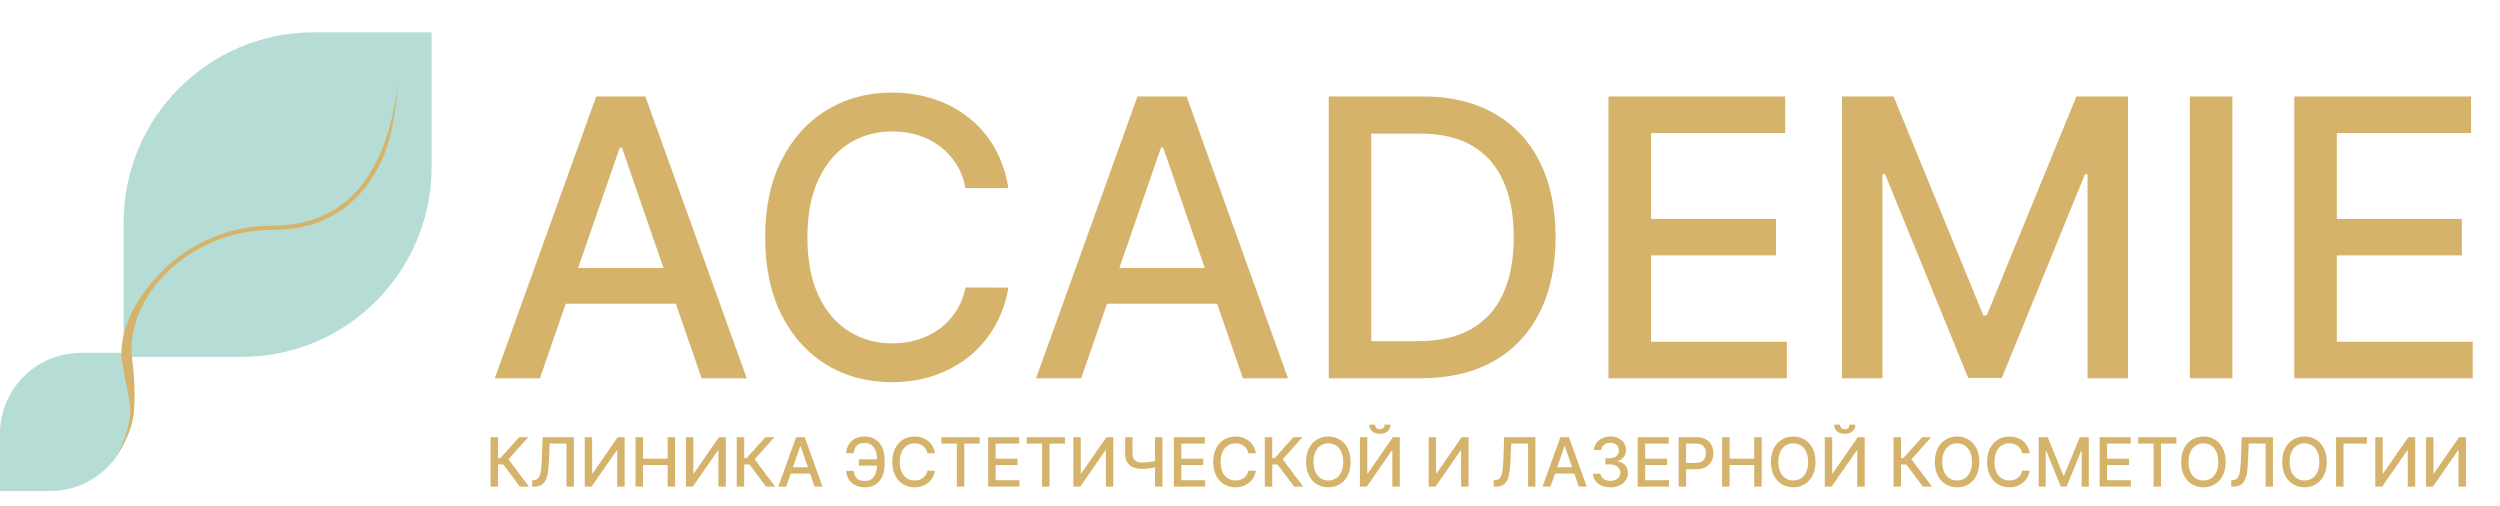
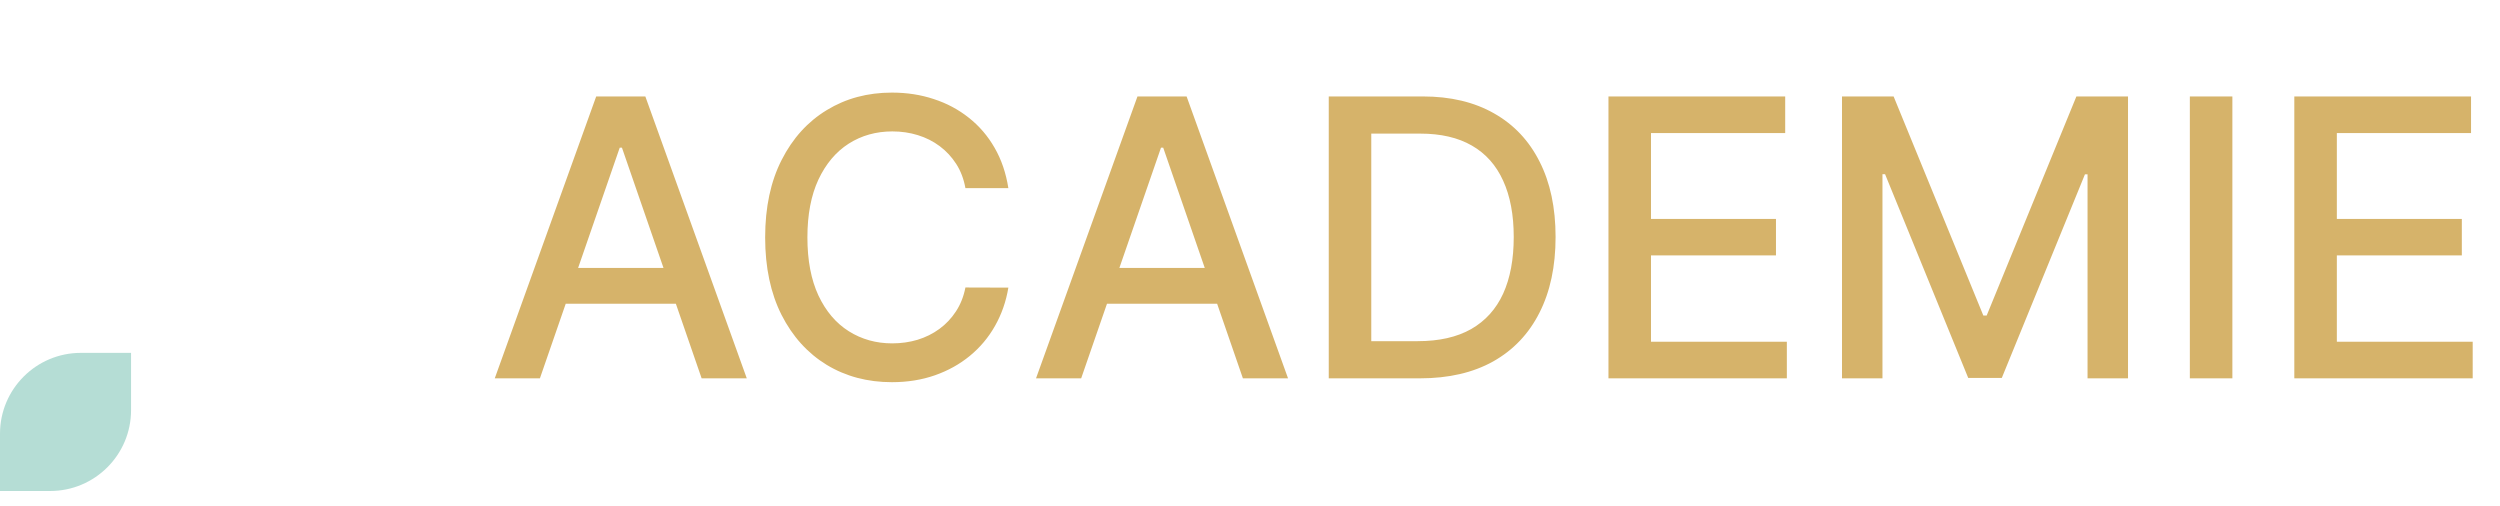
<svg xmlns="http://www.w3.org/2000/svg" width="731" height="148" viewBox="0 0 731 148" fill="none">
  <path d="M157.869 110.624H144.669L174.33 28.201H188.697L218.358 110.624H205.158L181.856 43.173H181.212L157.869 110.624ZM160.083 78.347H202.904V88.811H160.083V78.347ZM294.845 55.005H282.288C281.805 52.322 280.906 49.961 279.592 47.922C278.277 45.883 276.667 44.152 274.762 42.73C272.857 41.308 270.724 40.235 268.363 39.51C266.029 38.786 263.547 38.424 260.918 38.424C256.169 38.424 251.916 39.618 248.16 42.005C244.431 44.393 241.479 47.895 239.306 52.51C237.16 57.124 236.086 62.759 236.086 69.413C236.086 76.12 237.16 81.781 239.306 86.396C241.479 91.011 244.444 94.499 248.2 96.86C251.956 99.221 256.182 100.402 260.877 100.402C263.48 100.402 265.948 100.053 268.283 99.355C270.644 98.631 272.777 97.571 274.682 96.176C276.587 94.781 278.196 93.077 279.511 91.065C280.853 89.026 281.778 86.691 282.288 84.062L294.845 84.102C294.174 88.154 292.873 91.883 290.941 95.29C289.036 98.671 286.581 101.596 283.576 104.064C280.598 106.506 277.19 108.397 273.354 109.739C269.517 111.08 265.331 111.751 260.797 111.751C253.66 111.751 247.301 110.061 241.721 106.68C236.14 103.273 231.74 98.403 228.52 92.071C225.327 85.739 223.731 78.186 223.731 69.413C223.731 60.612 225.341 53.06 228.56 46.755C231.78 40.422 236.18 35.566 241.761 32.186C247.342 28.778 253.687 27.075 260.797 27.075C265.17 27.075 269.249 27.705 273.032 28.966C276.842 30.2 280.262 32.025 283.294 34.439C286.326 36.827 288.835 39.752 290.82 43.213C292.806 46.647 294.147 50.578 294.845 55.005ZM316.134 110.624H302.934L332.595 28.201H346.963L376.623 110.624H363.423L340.121 43.173H339.477L316.134 110.624ZM318.348 78.347H361.169V88.811H318.348V78.347ZM415.209 110.624H388.526V28.201H416.054C424.13 28.201 431.065 29.851 436.861 33.151C442.656 36.425 447.097 41.133 450.182 47.278C453.294 53.395 454.851 60.733 454.851 69.292C454.851 77.878 453.281 85.256 450.142 91.427C447.029 97.598 442.522 102.347 436.619 105.674C430.717 108.974 423.58 110.624 415.209 110.624ZM400.962 99.758H414.525C420.803 99.758 426.021 98.577 430.18 96.216C434.339 93.828 437.451 90.381 439.517 85.873C441.583 81.339 442.616 75.812 442.616 69.292C442.616 62.826 441.583 57.339 439.517 52.832C437.478 48.324 434.433 44.903 430.381 42.569C426.33 40.235 421.299 39.068 415.289 39.068H400.962V99.758ZM470.315 110.624V28.201H521.99V38.907H482.751V64.02H519.294V74.685H482.751V99.919H522.473V110.624H470.315ZM538.601 28.201H553.693L579.933 92.272H580.899L607.139 28.201H622.231V110.624H610.399V50.98H609.635L585.326 110.503H575.506L551.198 50.94H550.433V110.624H538.601V28.201ZM652.747 28.201V110.624H640.312V28.201H652.747ZM670.858 110.624V28.201H722.533V38.907H683.294V64.02H719.837V74.685H683.294V99.919H723.016V110.624H670.858Z" fill="#D6B36A" />
-   <path d="M152.014 142.288L147.159 135.81H145.62V142.288H143.439V127.835H145.62V133.939H146.333L151.795 127.835H154.456L148.676 134.306L154.675 142.288H152.014ZM155.601 142.288V140.397L156.024 140.383C156.598 140.369 157.05 140.173 157.379 139.797C157.713 139.42 157.956 138.814 158.106 137.976C158.261 137.139 158.365 136.021 158.417 134.624L158.664 127.835H167.803V142.288H165.65V129.684H160.717L160.492 135.203C160.43 136.75 160.275 138.051 160.026 139.105C159.776 140.154 159.353 140.947 158.755 141.484C158.163 142.02 157.318 142.288 156.222 142.288H155.601ZM170.979 127.835H173.138V138.449H173.272L180.626 127.835H182.644V142.288H180.464V131.688H180.33L172.99 142.288H170.979V127.835ZM185.825 142.288V127.835H188.006V134.116H195.212V127.835H197.399V142.288H195.212V135.986H188.006V142.288H185.825ZM200.575 127.835H202.735V138.449H202.869L210.222 127.835H212.241V142.288H210.06V131.688H209.926L202.586 142.288H200.575V127.835ZM223.996 142.288L219.141 135.81H217.603V142.288H215.422V127.835H217.603V133.939H218.315L223.778 127.835H226.438L220.658 134.306L226.657 142.288H223.996ZM229.898 142.288H227.583L232.784 127.835H235.304L240.505 142.288H238.19L234.104 130.46H233.991L229.898 142.288ZM230.286 136.628H237.795V138.463H230.286V136.628ZM257.174 134.313V136.162H251.126V134.313H257.174ZM247.393 137.701H249.609C249.731 138.651 250.047 139.378 250.555 139.882C251.067 140.385 251.865 140.637 252.947 140.637C253.747 140.637 254.406 140.425 254.923 140.002C255.441 139.573 255.824 138.995 256.073 138.265C256.328 137.536 256.455 136.718 256.455 135.81V134.342C256.455 133.363 256.313 132.511 256.031 131.787C255.749 131.062 255.337 130.502 254.796 130.107C254.26 129.712 253.603 129.514 252.827 129.514C252.126 129.514 251.552 129.634 251.105 129.874C250.658 130.114 250.315 130.458 250.075 130.905C249.84 131.347 249.684 131.881 249.609 132.507H247.386C247.48 131.575 247.739 130.742 248.162 130.008C248.59 129.274 249.19 128.696 249.962 128.272C250.738 127.849 251.693 127.637 252.827 127.637C254.022 127.637 255.055 127.915 255.925 128.47C256.8 129.02 257.475 129.797 257.951 130.799C258.426 131.801 258.663 132.977 258.663 134.327V135.831C258.663 137.181 258.428 138.355 257.958 139.352C257.492 140.35 256.831 141.121 255.975 141.667C255.118 142.213 254.109 142.486 252.947 142.486C251.785 142.486 250.809 142.279 250.018 141.865C249.228 141.446 248.616 140.877 248.183 140.157C247.751 139.432 247.487 138.614 247.393 137.701ZM273.383 132.535H271.181C271.097 132.064 270.939 131.65 270.708 131.293C270.478 130.935 270.196 130.632 269.862 130.382C269.528 130.133 269.154 129.945 268.739 129.818C268.33 129.691 267.895 129.627 267.434 129.627C266.601 129.627 265.855 129.837 265.197 130.255C264.543 130.674 264.025 131.288 263.644 132.097C263.268 132.907 263.08 133.895 263.08 135.061C263.08 136.238 263.268 137.23 263.644 138.04C264.025 138.849 264.545 139.46 265.204 139.875C265.862 140.289 266.603 140.496 267.427 140.496C267.883 140.496 268.316 140.434 268.725 140.312C269.139 140.185 269.513 139.999 269.847 139.755C270.182 139.51 270.464 139.211 270.694 138.858C270.93 138.501 271.092 138.091 271.181 137.63L273.383 137.637C273.266 138.348 273.037 139.002 272.699 139.599C272.365 140.192 271.934 140.705 271.407 141.138C270.885 141.566 270.287 141.898 269.615 142.133C268.942 142.368 268.208 142.486 267.413 142.486C266.161 142.486 265.046 142.189 264.068 141.596C263.089 140.999 262.317 140.145 261.753 139.035C261.193 137.924 260.913 136.6 260.913 135.061C260.913 133.518 261.195 132.194 261.76 131.088C262.324 129.978 263.096 129.126 264.075 128.533C265.053 127.936 266.166 127.637 267.413 127.637C268.18 127.637 268.895 127.748 269.558 127.969C270.226 128.185 270.826 128.505 271.358 128.929C271.889 129.347 272.329 129.86 272.677 130.467C273.026 131.069 273.261 131.759 273.383 132.535ZM275.28 129.712V127.835H286.466V129.712H281.956V142.288H279.782V129.712H275.28ZM288.937 142.288V127.835H297.999V129.712H291.118V134.116H297.526V135.986H291.118V140.411H298.084V142.288H288.937ZM300.199 129.712V127.835H311.385V129.712H306.875V142.288H304.702V129.712H300.199ZM313.857 127.835H316.016V138.449H316.15L323.504 127.835H325.522V142.288H323.342V131.688H323.207L315.868 142.288H313.857V127.835ZM328.993 127.835H331.145V132.606C331.145 133.269 331.26 133.793 331.491 134.179C331.721 134.56 332.056 134.831 332.493 134.991C332.935 135.151 333.472 135.231 334.102 135.231C334.436 135.231 334.775 135.219 335.118 135.196C335.467 135.167 335.812 135.13 336.156 135.083C336.499 135.031 336.831 134.972 337.151 134.906C337.476 134.836 337.777 134.758 338.054 134.673V136.529C337.781 136.619 337.492 136.699 337.186 136.769C336.885 136.835 336.57 136.894 336.24 136.946C335.911 136.993 335.568 137.03 335.21 137.059C334.853 137.087 334.483 137.101 334.102 137.101C333.048 137.101 332.138 136.95 331.371 136.649C330.609 136.344 330.021 135.861 329.607 135.203C329.197 134.544 328.993 133.678 328.993 132.606V127.835ZM337.73 127.835H339.889V142.288H337.73V127.835ZM343.24 142.288V127.835H352.301V129.712H345.42V134.116H351.828V135.986H345.42V140.411H352.386V142.288H343.24ZM367.218 132.535H365.017C364.932 132.064 364.774 131.65 364.544 131.293C364.313 130.935 364.031 130.632 363.697 130.382C363.363 130.133 362.989 129.945 362.575 129.818C362.165 129.691 361.73 129.627 361.269 129.627C360.436 129.627 359.691 129.837 359.032 130.255C358.378 130.674 357.86 131.288 357.479 132.097C357.103 132.907 356.915 133.895 356.915 135.061C356.915 136.238 357.103 137.23 357.479 138.04C357.86 138.849 358.38 139.46 359.039 139.875C359.698 140.289 360.439 140.496 361.262 140.496C361.718 140.496 362.151 140.434 362.561 140.312C362.975 140.185 363.349 139.999 363.683 139.755C364.017 139.51 364.299 139.211 364.53 138.858C364.765 138.501 364.927 138.091 365.017 137.63L367.218 137.637C367.101 138.348 366.873 139.002 366.534 139.599C366.2 140.192 365.769 140.705 365.242 141.138C364.72 141.566 364.123 141.898 363.45 142.133C362.777 142.368 362.043 142.486 361.248 142.486C359.996 142.486 358.881 142.189 357.903 141.596C356.924 140.999 356.153 140.145 355.588 139.035C355.028 137.924 354.748 136.6 354.748 135.061C354.748 133.518 355.03 132.194 355.595 131.088C356.16 129.978 356.931 129.126 357.91 128.533C358.888 127.936 360.001 127.637 361.248 127.637C362.015 127.637 362.73 127.748 363.393 127.969C364.061 128.185 364.661 128.505 365.193 128.929C365.725 129.347 366.164 129.86 366.513 130.467C366.861 131.069 367.096 131.759 367.218 132.535ZM378.402 142.288L373.547 135.81H372.008V142.288H369.828V127.835H372.008V133.939H372.721L378.184 127.835H380.844L375.064 134.306L381.063 142.288H378.402ZM394.92 135.061C394.92 136.605 394.638 137.931 394.073 139.042C393.508 140.147 392.735 140.999 391.751 141.596C390.773 142.189 389.66 142.486 388.413 142.486C387.162 142.486 386.044 142.189 385.061 141.596C384.082 140.999 383.311 140.145 382.746 139.035C382.182 137.924 381.899 136.6 381.899 135.061C381.899 133.518 382.182 132.194 382.746 131.088C383.311 129.978 384.082 129.126 385.061 128.533C386.044 127.936 387.162 127.637 388.413 127.637C389.66 127.637 390.773 127.936 391.751 128.533C392.735 129.126 393.508 129.978 394.073 131.088C394.638 132.194 394.92 133.518 394.92 135.061ZM392.76 135.061C392.76 133.885 392.57 132.895 392.189 132.09C391.812 131.281 391.295 130.669 390.636 130.255C389.982 129.837 389.241 129.627 388.413 129.627C387.58 129.627 386.837 129.837 386.183 130.255C385.529 130.669 385.012 131.281 384.63 132.09C384.254 132.895 384.066 133.885 384.066 135.061C384.066 136.238 384.254 137.23 384.63 138.04C385.012 138.844 385.529 139.456 386.183 139.875C386.837 140.289 387.58 140.496 388.413 140.496C389.241 140.496 389.982 140.289 390.636 139.875C391.295 139.456 391.812 138.844 392.189 138.04C392.57 137.23 392.76 136.238 392.76 135.061ZM397.639 127.835H399.798V138.449H399.932L407.286 127.835H409.304V142.288H407.124V131.688H406.99L399.65 142.288H397.639V127.835ZM404.858 124.165H406.594C406.594 124.96 406.312 125.607 405.748 126.106C405.188 126.6 404.43 126.847 403.475 126.847C402.525 126.847 401.77 126.6 401.21 126.106C400.65 125.607 400.37 124.96 400.37 124.165H402.099C402.099 124.518 402.202 124.831 402.409 125.104C402.616 125.372 402.972 125.506 403.475 125.506C403.969 125.506 404.322 125.372 404.534 125.104C404.75 124.835 404.858 124.523 404.858 124.165ZM417.745 127.835H419.904V138.449H420.039L427.392 127.835H429.411V142.288H427.23V131.688H427.096L419.756 142.288H417.745V127.835ZM436.757 142.288V140.397L437.181 140.383C437.755 140.369 438.206 140.173 438.536 139.797C438.87 139.42 439.112 138.814 439.262 137.976C439.418 137.139 439.521 136.021 439.573 134.624L439.82 127.835H448.959V142.288H446.807V129.684H441.874L441.648 135.203C441.587 136.75 441.431 138.051 441.182 139.105C440.933 140.154 440.509 140.947 439.912 141.484C439.319 142.02 438.474 142.288 437.378 142.288H436.757ZM453.356 142.288H451.041L456.242 127.835H458.762L463.963 142.288H461.648L457.562 130.46H457.449L453.356 142.288ZM453.744 136.628H461.253V138.463H453.744V136.628ZM470.884 142.486C469.915 142.486 469.049 142.319 468.287 141.985C467.53 141.651 466.93 141.187 466.488 140.594C466.05 139.997 465.815 139.305 465.782 138.52H467.998C468.026 138.948 468.17 139.319 468.428 139.635C468.692 139.945 469.035 140.185 469.459 140.354C469.882 140.524 470.353 140.608 470.87 140.608C471.44 140.608 471.943 140.51 472.381 140.312C472.823 140.114 473.169 139.839 473.418 139.486C473.667 139.129 473.792 138.717 473.792 138.251C473.792 137.767 473.667 137.341 473.418 136.974C473.173 136.602 472.813 136.311 472.338 136.099C471.868 135.887 471.298 135.781 470.63 135.781H469.409V134.003H470.63C471.167 134.003 471.637 133.906 472.042 133.714C472.451 133.521 472.771 133.252 473.002 132.909C473.232 132.561 473.347 132.154 473.347 131.688C473.347 131.241 473.246 130.853 473.044 130.524C472.846 130.19 472.564 129.928 472.197 129.74C471.835 129.552 471.407 129.458 470.913 129.458C470.442 129.458 470.002 129.545 469.593 129.719C469.188 129.888 468.859 130.133 468.605 130.453C468.351 130.768 468.214 131.147 468.196 131.589H466.085C466.109 130.808 466.339 130.121 466.777 129.529C467.219 128.936 467.803 128.472 468.527 128.138C469.252 127.804 470.056 127.637 470.941 127.637C471.868 127.637 472.668 127.818 473.34 128.181C474.018 128.538 474.54 129.016 474.907 129.613C475.279 130.211 475.462 130.865 475.457 131.575C475.462 132.384 475.236 133.071 474.78 133.636C474.328 134.2 473.726 134.579 472.973 134.772V134.885C473.933 135.031 474.676 135.412 475.203 136.028C475.735 136.645 475.999 137.409 475.994 138.322C475.999 139.117 475.777 139.83 475.33 140.46C474.888 141.091 474.284 141.587 473.517 141.949C472.75 142.307 471.872 142.486 470.884 142.486ZM478.859 142.288V127.835H487.921V129.712H481.04V134.116H487.448V135.986H481.04V140.411H488.005V142.288H478.859ZM490.833 142.288V127.835H495.985C497.11 127.835 498.041 128.039 498.78 128.449C499.519 128.858 500.071 129.418 500.438 130.128C500.805 130.834 500.989 131.629 500.989 132.514C500.989 133.403 500.803 134.203 500.431 134.913C500.064 135.619 499.509 136.179 498.766 136.593C498.027 137.002 497.098 137.207 495.978 137.207H492.435V135.358H495.781C496.491 135.358 497.067 135.236 497.51 134.991C497.952 134.742 498.277 134.403 498.484 133.975C498.691 133.546 498.794 133.06 498.794 132.514C498.794 131.968 498.691 131.483 498.484 131.06C498.277 130.637 497.95 130.305 497.503 130.065C497.06 129.825 496.477 129.705 495.752 129.705H493.014V142.288H490.833ZM503.545 142.288V127.835H505.726V134.116H512.932V127.835H515.119V142.288H512.932V135.986H505.726V142.288H503.545ZM530.85 135.061C530.85 136.605 530.568 137.931 530.003 139.042C529.439 140.147 528.665 140.999 527.681 141.596C526.703 142.189 525.59 142.486 524.343 142.486C523.092 142.486 521.974 142.189 520.991 141.596C520.012 140.999 519.241 140.145 518.676 139.035C518.112 137.924 517.829 136.6 517.829 135.061C517.829 133.518 518.112 132.194 518.676 131.088C519.241 129.978 520.012 129.126 520.991 128.533C521.974 127.936 523.092 127.637 524.343 127.637C525.59 127.637 526.703 127.936 527.681 128.533C528.665 129.126 529.439 129.978 530.003 131.088C530.568 132.194 530.85 133.518 530.85 135.061ZM528.69 135.061C528.69 133.885 528.5 132.895 528.119 132.09C527.742 131.281 527.225 130.669 526.566 130.255C525.912 129.837 525.171 129.627 524.343 129.627C523.51 129.627 522.767 129.837 522.113 130.255C521.459 130.669 520.942 131.281 520.56 132.09C520.184 132.895 519.996 133.885 519.996 135.061C519.996 136.238 520.184 137.23 520.56 138.04C520.942 138.844 521.459 139.456 522.113 139.875C522.767 140.289 523.51 140.496 524.343 140.496C525.171 140.496 525.912 140.289 526.566 139.875C527.225 139.456 527.742 138.844 528.119 138.04C528.5 137.23 528.69 136.238 528.69 135.061ZM533.569 127.835H535.728V138.449H535.862L543.216 127.835H545.234V142.288H543.054V131.688H542.92L535.58 142.288H533.569V127.835ZM540.788 124.165H542.524C542.524 124.96 542.242 125.607 541.678 126.106C541.118 126.6 540.36 126.847 539.405 126.847C538.455 126.847 537.7 126.6 537.14 126.106C536.58 125.607 536.3 124.96 536.3 124.165H538.029C538.029 124.518 538.132 124.831 538.339 125.104C538.547 125.372 538.902 125.506 539.405 125.506C539.899 125.506 540.252 125.372 540.464 125.104C540.68 124.835 540.788 124.523 540.788 124.165ZM562.25 142.288L557.394 135.81H555.856V142.288H553.675V127.835H555.856V133.939H556.568L562.031 127.835H564.691L558.911 134.306L564.91 142.288H562.25ZM578.767 135.061C578.767 136.605 578.485 137.931 577.92 139.042C577.356 140.147 576.582 140.999 575.598 141.596C574.62 142.189 573.507 142.486 572.26 142.486C571.009 142.486 569.891 142.189 568.908 141.596C567.929 140.999 567.158 140.145 566.593 139.035C566.029 137.924 565.746 136.6 565.746 135.061C565.746 133.518 566.029 132.194 566.593 131.088C567.158 129.978 567.929 129.126 568.908 128.533C569.891 127.936 571.009 127.637 572.26 127.637C573.507 127.637 574.62 127.936 575.598 128.533C576.582 129.126 577.356 129.978 577.92 131.088C578.485 132.194 578.767 133.518 578.767 135.061ZM576.608 135.061C576.608 133.885 576.417 132.895 576.036 132.09C575.66 131.281 575.142 130.669 574.483 130.255C573.829 129.837 573.088 129.627 572.26 129.627C571.428 129.627 570.684 129.837 570.03 130.255C569.376 130.669 568.859 131.281 568.478 132.09C568.101 132.895 567.913 133.885 567.913 135.061C567.913 136.238 568.101 137.23 568.478 138.04C568.859 138.844 569.376 139.456 570.03 139.875C570.684 140.289 571.428 140.496 572.26 140.496C573.088 140.496 573.829 140.289 574.483 139.875C575.142 139.456 575.66 138.844 576.036 138.04C576.417 137.23 576.608 136.238 576.608 135.061ZM593.49 132.535H591.288C591.204 132.064 591.046 131.65 590.816 131.293C590.585 130.935 590.303 130.632 589.969 130.382C589.635 130.133 589.261 129.945 588.847 129.818C588.437 129.691 588.002 129.627 587.541 129.627C586.708 129.627 585.963 129.837 585.304 130.255C584.65 130.674 584.132 131.288 583.751 132.097C583.375 132.907 583.187 133.895 583.187 135.061C583.187 136.238 583.375 137.23 583.751 138.04C584.132 138.849 584.652 139.46 585.311 139.875C585.97 140.289 586.711 140.496 587.534 140.496C587.99 140.496 588.423 140.434 588.832 140.312C589.247 140.185 589.621 139.999 589.955 139.755C590.289 139.51 590.571 139.211 590.801 138.858C591.037 138.501 591.199 138.091 591.288 137.63L593.49 137.637C593.373 138.348 593.144 139.002 592.806 139.599C592.472 140.192 592.041 140.705 591.514 141.138C590.992 141.566 590.394 141.898 589.722 142.133C589.049 142.368 588.315 142.486 587.52 142.486C586.268 142.486 585.153 142.189 584.175 141.596C583.196 140.999 582.424 140.145 581.86 139.035C581.3 137.924 581.02 136.6 581.02 135.061C581.02 133.518 581.302 132.194 581.867 131.088C582.432 129.978 583.203 129.126 584.182 128.533C585.16 127.936 586.273 127.637 587.52 127.637C588.287 127.637 589.002 127.748 589.665 127.969C590.333 128.185 590.933 128.505 591.465 128.929C591.996 129.347 592.436 129.86 592.785 130.467C593.133 131.069 593.368 131.759 593.49 132.535ZM596.1 127.835H598.746L603.348 139.07H603.517L608.118 127.835H610.765V142.288H608.69V131.829H608.556L604.293 142.267H602.571L598.309 131.822H598.175V142.288H596.1V127.835ZM613.935 142.288V127.835H622.997V129.712H616.116V134.116H622.524V135.986H616.116V140.411H623.081V142.288H613.935ZM625.197 129.712V127.835H636.383V129.712H631.873V142.288H629.699V129.712H625.197ZM650.788 135.061C650.788 136.605 650.506 137.931 649.941 139.042C649.377 140.147 648.603 140.999 647.62 141.596C646.641 142.189 645.528 142.486 644.281 142.486C643.03 142.486 641.913 142.189 640.929 141.596C639.951 140.999 639.179 140.145 638.614 139.035C638.05 137.924 637.768 136.6 637.768 135.061C637.768 133.518 638.05 132.194 638.614 131.088C639.179 129.978 639.951 129.126 640.929 128.533C641.913 127.936 643.03 127.637 644.281 127.637C645.528 127.637 646.641 127.936 647.62 128.533C648.603 129.126 649.377 129.978 649.941 131.088C650.506 132.194 650.788 133.518 650.788 135.061ZM648.629 135.061C648.629 133.885 648.438 132.895 648.057 132.09C647.681 131.281 647.163 130.669 646.504 130.255C645.851 129.837 645.109 129.627 644.281 129.627C643.449 129.627 642.705 129.837 642.051 130.255C641.397 130.669 640.88 131.281 640.499 132.09C640.122 132.895 639.934 133.885 639.934 135.061C639.934 136.238 640.122 137.23 640.499 138.04C640.88 138.844 641.397 139.456 642.051 139.875C642.705 140.289 643.449 140.496 644.281 140.496C645.109 140.496 645.851 140.289 646.504 139.875C647.163 139.456 647.681 138.844 648.057 138.04C648.438 137.23 648.629 136.238 648.629 135.061ZM652.413 142.288V140.397L652.837 140.383C653.411 140.369 653.862 140.173 654.192 139.797C654.526 139.42 654.768 138.814 654.918 137.976C655.074 137.139 655.177 136.021 655.229 134.624L655.476 127.835H664.615V142.288H662.463V129.684H657.53L657.304 135.203C657.243 136.75 657.087 138.051 656.838 139.105C656.589 140.154 656.165 140.947 655.568 141.484C654.975 142.02 654.13 142.288 653.034 142.288H652.413ZM680.346 135.061C680.346 136.605 680.064 137.931 679.499 139.042C678.934 140.147 678.16 140.999 677.177 141.596C676.199 142.189 675.086 142.486 673.839 142.486C672.588 142.486 671.47 142.189 670.487 141.596C669.508 140.999 668.737 140.145 668.172 139.035C667.607 137.924 667.325 136.6 667.325 135.061C667.325 133.518 667.607 132.194 668.172 131.088C668.737 129.978 669.508 129.126 670.487 128.533C671.47 127.936 672.588 127.637 673.839 127.637C675.086 127.637 676.199 127.936 677.177 128.533C678.16 129.126 678.934 129.978 679.499 131.088C680.064 132.194 680.346 133.518 680.346 135.061ZM678.186 135.061C678.186 133.885 677.996 132.895 677.615 132.09C677.238 131.281 676.721 130.669 676.062 130.255C675.408 129.837 674.667 129.627 673.839 129.627C673.006 129.627 672.263 129.837 671.609 130.255C670.955 130.669 670.437 131.281 670.056 132.09C669.68 132.895 669.492 133.885 669.492 135.061C669.492 136.238 669.68 137.23 670.056 138.04C670.437 138.844 670.955 139.456 671.609 139.875C672.263 140.289 673.006 140.496 673.839 140.496C674.667 140.496 675.408 140.289 676.062 139.875C676.721 139.456 677.238 138.844 677.615 138.04C677.996 137.23 678.186 136.238 678.186 135.061ZM692.077 127.835V129.712H685.245V142.288H683.065V127.835H692.077ZM694.534 127.835H696.694V138.449H696.828L704.182 127.835H706.2V142.288H704.019V131.688H703.885L696.546 142.288H694.534V127.835ZM709.381 127.835H711.541V138.449H711.675L719.029 127.835H721.047V142.288H718.866V131.688H718.732L711.393 142.288H709.381V127.835Z" fill="#D6B36A" />
-   <path d="M36.148 65.027C36.148 34.333 61.031 9.451 91.724 9.451H126.201V48.787C126.201 79.481 101.318 104.363 70.625 104.363H36.148V65.027Z" fill="#B5DDD5" />
  <path d="M0 126.827C0 113.766 10.588 103.178 23.65 103.178H38.321V119.917C38.321 132.978 27.732 143.566 14.671 143.566H0V126.827Z" fill="#B5DDD5" />
-   <path fill-rule="evenodd" clip-rule="evenodd" d="M110.168 49.761C104.793 59.296 95.602 67.217 79.848 67.217C67.096 67.217 56.264 72.353 48.88 79.608C41.486 86.873 37.594 96.213 38.612 104.606C39.663 113.274 39.493 118.807 38.869 122.485C38.072 127.181 34.733 132.27 34.012 133.46C34.686 132.347 37.256 127.285 37.988 121.948C38.603 117.471 36.51 112.54 35.467 103.941C35.467 94.714 40.404 86.176 48 78.712C55.607 71.237 66.752 65.961 79.848 65.961C95.07 65.961 103.88 58.358 109.074 49.144C114.291 39.889 115.852 29.011 116.478 22.575C115.849 29.046 115.52 40.266 110.168 49.761Z" fill="#D6B36A" />
</svg>